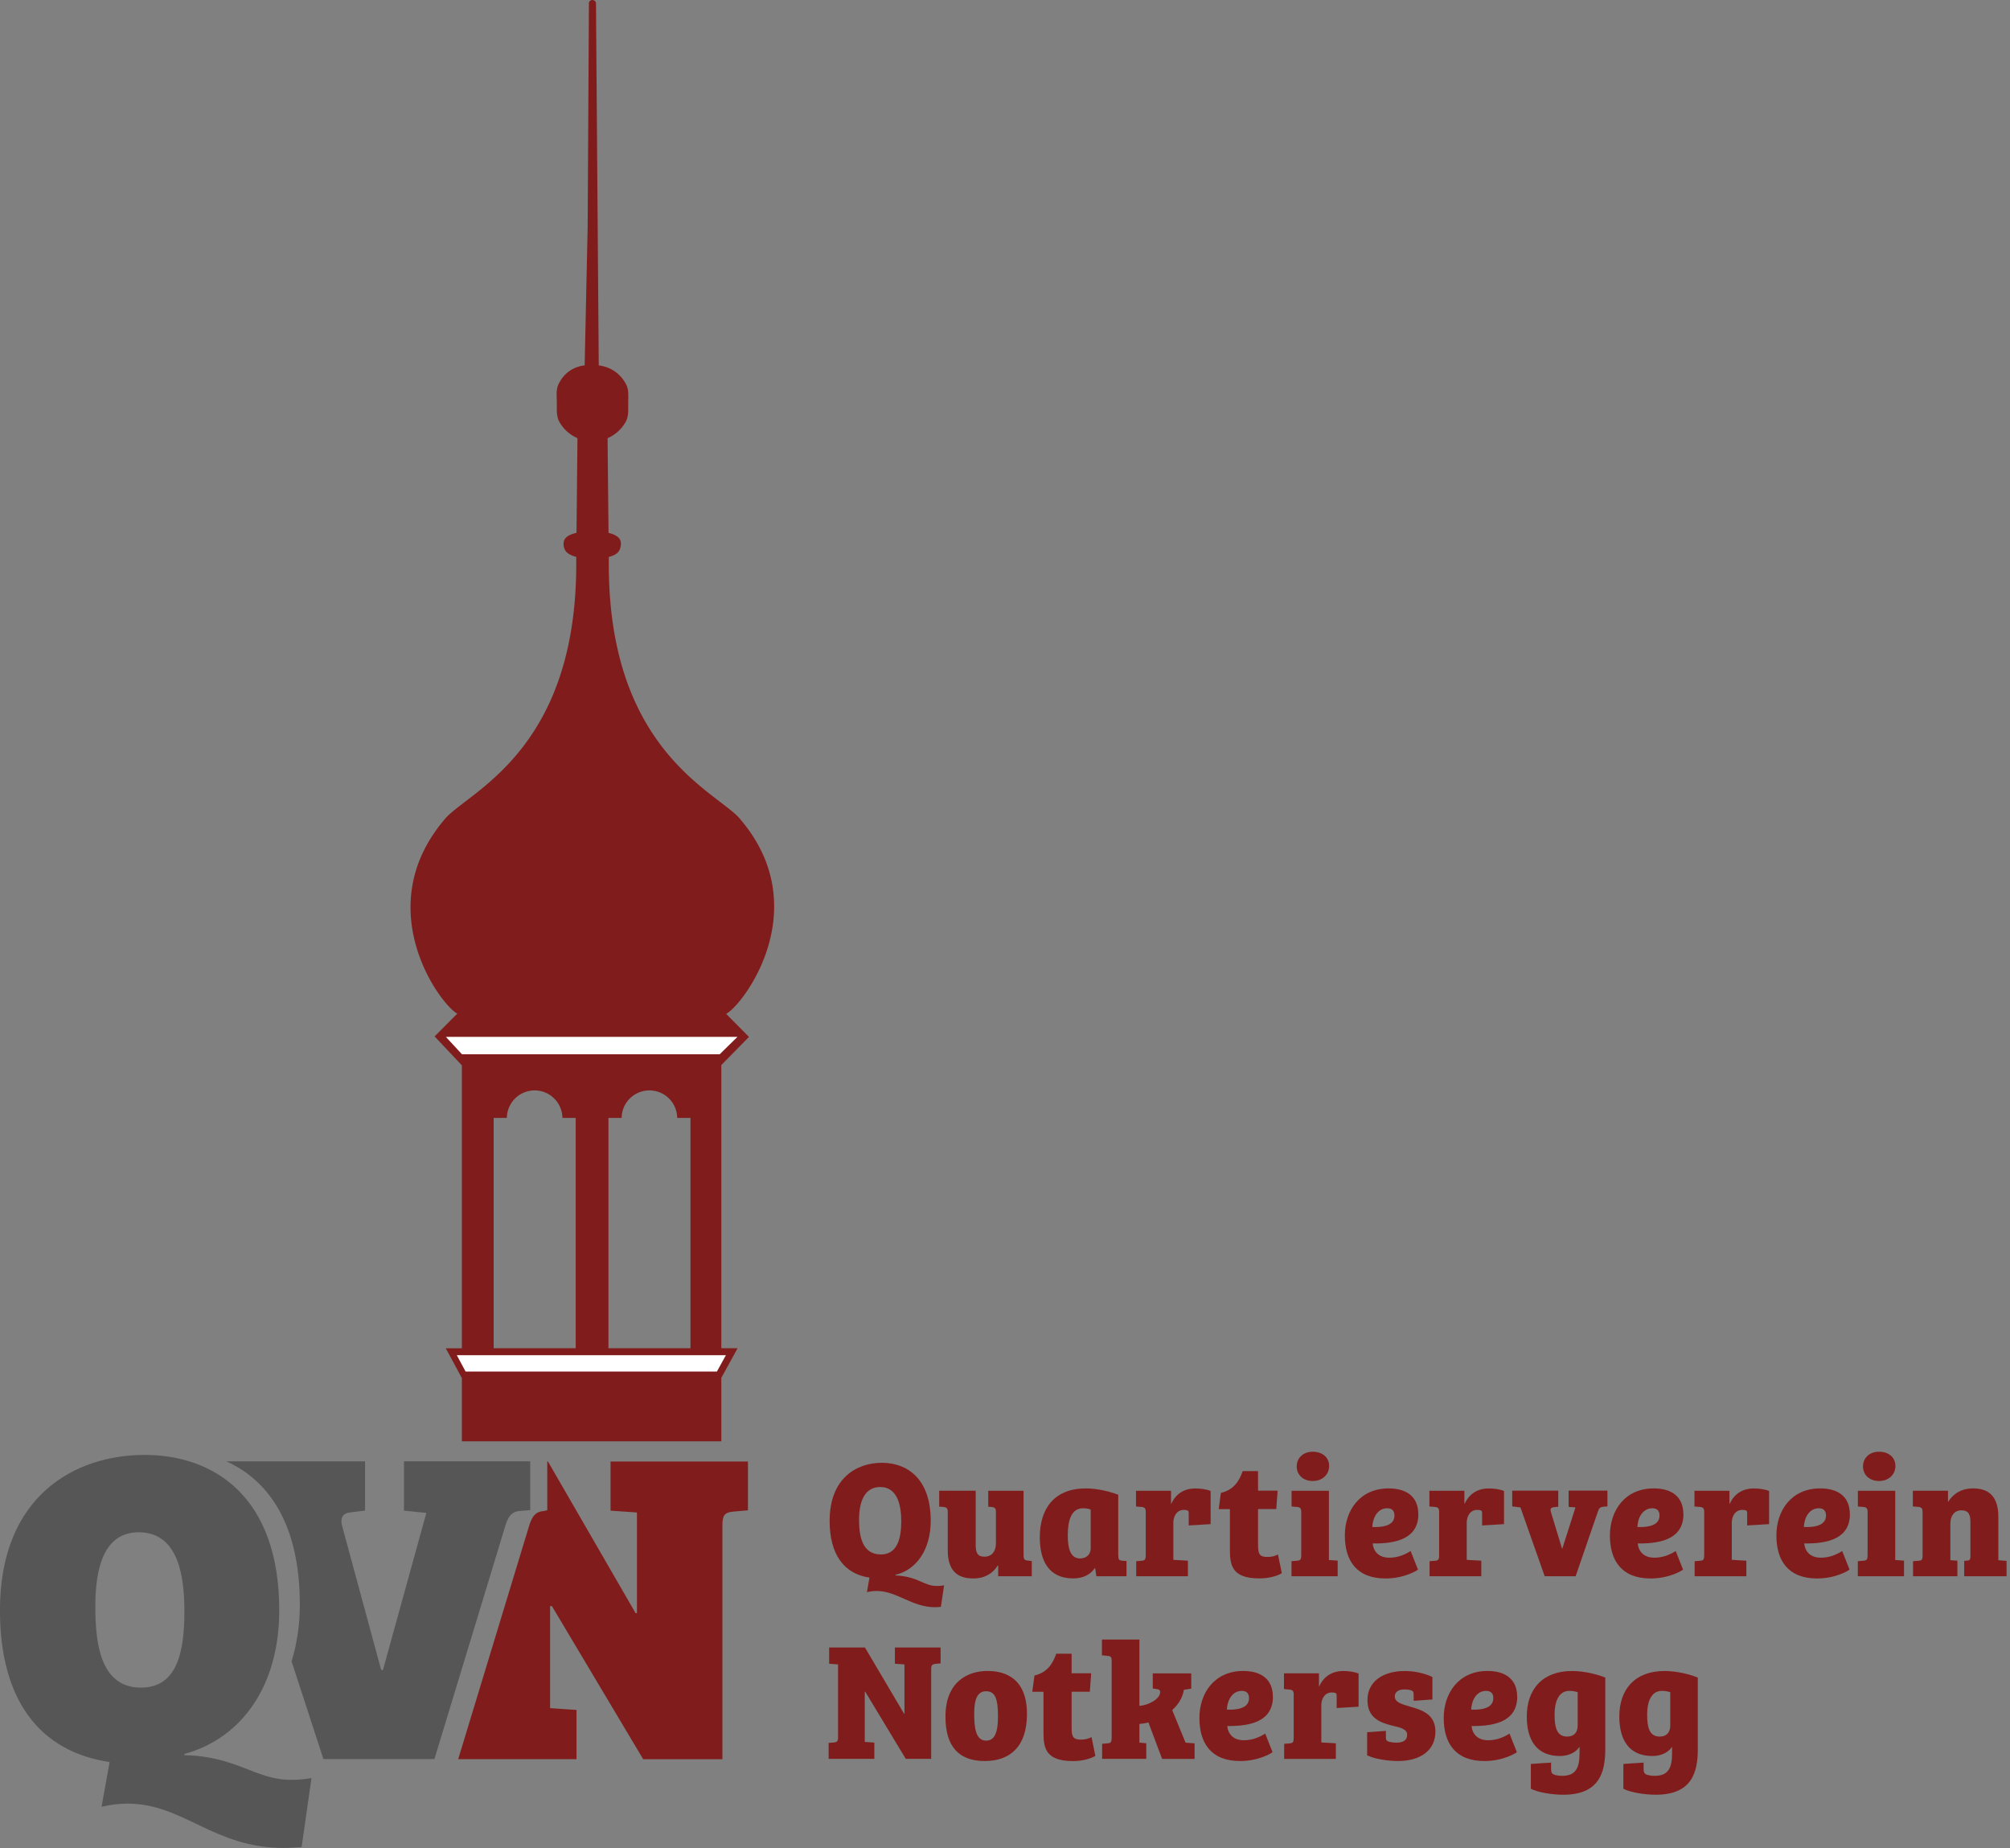
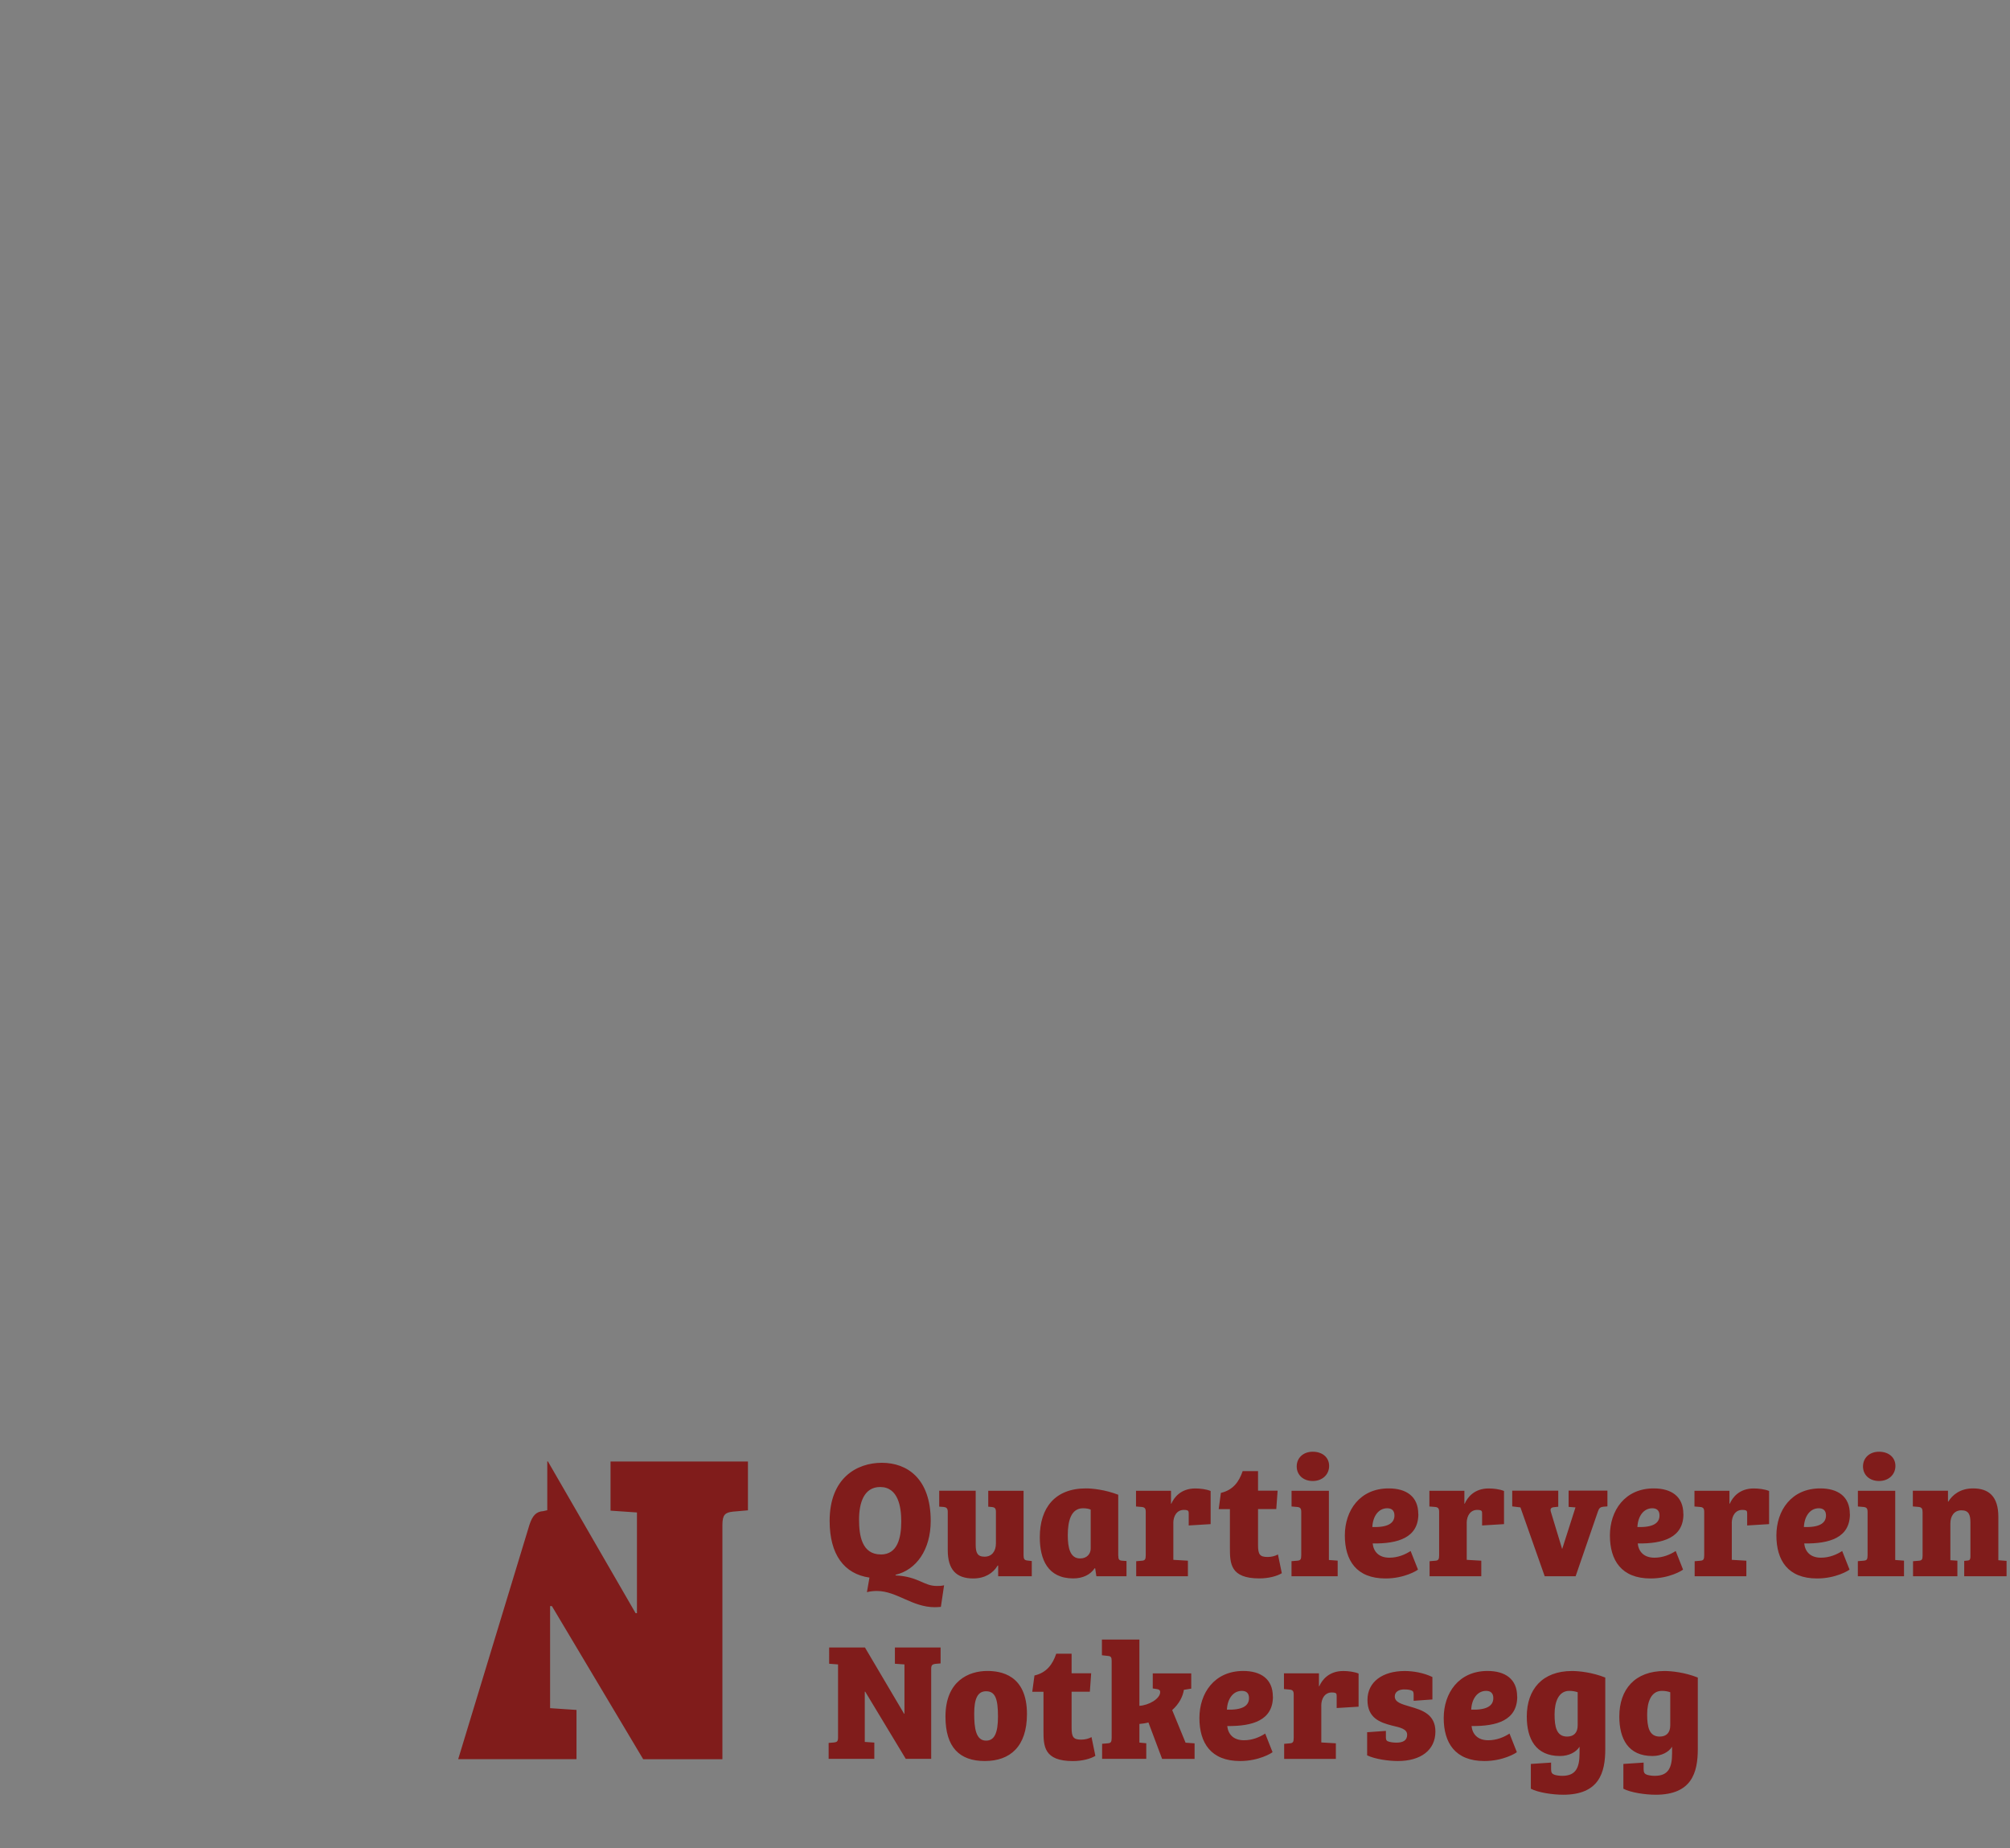
<svg xmlns="http://www.w3.org/2000/svg" viewBox="0 0 421 387" fill="none">
  <rect x="0" y="0" width="421" height="387" fill="#808080" stroke="none" />
  <path d="M187.58 329.76v.14c4.84.25 5.85 2.21 8.62 2.21.46 0 .98 0 1.54-.14l-.67 4.52c-.42.03-.84.07-1.26.07-4.77 0-7.99-3.4-12.16-3.4-.7 0-1.37.07-2.07.25l.53-3.05c-5.29-.77-8.34-4.8-8.34-11.88 0-8.97 5.68-12.16 10.94-12.16s10.23 3.26 10.23 12.16c0 6.03-3.01 10.27-7.36 11.29v-.01Zm-3.09-4.24c3.47 0 4.28-3.4 4.28-6.94 0-2.94-.6-7.19-4.42-7.19-3.4 0-4.42 3.33-4.42 6.83 0 3.26.56 7.29 4.56 7.29v.01ZM214.39 325.69c0 .77.18 1.02.77 1.09l.95.11v3.19h-7.04v-2.24h-.11c-.95 1.61-2.7 2.7-5.12 2.7-3.58 0-5.33-1.89-5.33-5.92v-8.03c0-.74-.28-.95-.84-1.02l-.95-.07v-3.33h7.64v11.29c0 1.68.35 2.52 1.86 2.52 1.51 0 2.38-1.12 2.38-2.8v-6.55c0-.74-.21-.98-.84-1.05l-.77-.07v-3.33h7.4v13.53-.02ZM234.23 325.8c0 .74.18.98.81 1.02l.91.07v3.19h-6.31l-.25-1.65-.1-.04c-.88 1.33-2.45 2.14-4.49 2.14-5.33 0-7.01-3.96-7.01-8.62 0-6.17 3.19-10.23 9.67-10.23 1.26 0 3.96.25 6.76 1.33v12.79h.01Zm-5.78-9.68c-.39-.18-.98-.28-1.61-.28-2.52 0-3.19 2.7-3.19 5.64 0 2.66.49 4.87 2.59 4.87 1.44 0 2.21-.98 2.21-2.07v-8.17.01ZM245.76 318.96v7.68l3.05.18v3.26h-10.83v-3.15l1.16-.1c.7-.04.84-.32.84-1.16v-9.08c0-.7-.21-.95-.81-1.02l-1.23-.1v-3.29h7.33v2.7h.07c.56-1.3 2-3.19 5.01-3.19.98 0 2.28.14 3.22.53v6.94l-4.59.28v-2.42c0-.49-.04-.63-.28-.74-.17-.07-.38-.1-.74-.1-1.4 0-2.21 1.19-2.21 2.8l.01-.02ZM255.72 312.62c2.59-.6 3.82-2.38 4.56-4.56h3.22v4.1h4.1l-.28 3.85h-3.82v7.54c0 1.93.35 2.49 2 2.49.84 0 1.61-.21 2.17-.53l.81 3.93c-.98.6-2.73 1.09-4.7 1.09-6.1 0-6.17-3.15-6.17-6.38v-8.13h-2.35l.46-3.4ZM278.32 326.67l1.86.14v3.26h-9.67v-3.15l1.23-.1c.67-.07.81-.28.81-1.16v-9.04c0-.74-.21-.98-.84-1.05l-1.19-.1v-3.29h7.82v14.51l-.02-.02ZM274.96 304c2.03 0 3.43 1.19 3.43 2.98s-1.4 3.15-3.43 3.15c-2.03 0-3.36-1.3-3.36-3.05 0-1.75 1.33-3.08 3.36-3.08ZM297.08 317.04c0 4.98-4.28 6.24-9.57 6.17.17 1.65 1.23 2.98 3.5 2.98 1.79 0 3.33-.67 4.45-1.4l1.54 3.89c-.17.18-2.84 1.86-6.8 1.86-6.13 0-8.52-3.82-8.52-9.01 0-5.19 3.12-9.85 9.18-9.85 3.68 0 6.2 1.68 6.2 5.36h.02Zm-6.52-1.2c-1.82 0-3.01 1.65-3.12 3.93 3.15.1 4.63-.74 4.63-2.42 0-1.09-.63-1.51-1.51-1.51ZM307.21 318.96v7.68l3.05.18v3.26h-10.83v-3.15l1.16-.1c.7-.04.84-.32.84-1.16v-9.08c0-.7-.21-.95-.81-1.02l-1.23-.1v-3.29h7.33v2.7h.07c.56-1.3 2-3.19 5.01-3.19.98 0 2.28.14 3.22.53v6.94l-4.59.28v-2.42c0-.49-.04-.63-.28-.74-.18-.07-.39-.1-.74-.1-1.4 0-2.21 1.19-2.21 2.8l.01-.02ZM336.68 312.16v3.29l-.88.07c-.6.07-.88.28-1.12 1.02l-4.66 13.53h-6.48l-5.08-14.41-1.72-.21v-3.29h9.64v3.36l-.95.1c-.6.07-.77.35-.6.95l2.35 7.75h.04l2.77-8.66-1.44-.11v-3.4h8.13v.01ZM352.6 317.04c0 4.98-4.28 6.24-9.57 6.17.17 1.65 1.23 2.98 3.5 2.98 1.79 0 3.33-.67 4.45-1.4l1.54 3.89c-.17.18-2.84 1.86-6.8 1.86-6.13 0-8.52-3.82-8.52-9.01 0-5.19 3.12-9.85 9.18-9.85 3.68 0 6.2 1.68 6.2 5.36h.02Zm-6.52-1.2c-1.82 0-3.01 1.65-3.12 3.93 3.15.1 4.63-.74 4.63-2.42 0-1.09-.63-1.51-1.51-1.51ZM362.73 318.96v7.68l3.05.18v3.26h-10.83v-3.15l1.16-.1c.7-.04.84-.32.84-1.16v-9.08c0-.7-.21-.95-.81-1.02l-1.23-.1v-3.29h7.33v2.7h.07c.56-1.3 2-3.19 5.01-3.19.98 0 2.28.14 3.22.53v6.94l-4.59.28v-2.42c0-.49-.04-.63-.28-.74-.18-.07-.39-.1-.74-.1-1.4 0-2.21 1.19-2.21 2.8l.01-.02ZM387.47 317.04c0 4.98-4.28 6.24-9.57 6.17.17 1.65 1.23 2.98 3.5 2.98 1.79 0 3.33-.67 4.45-1.4l1.54 3.89c-.17.18-2.84 1.86-6.8 1.86-6.13 0-8.52-3.82-8.52-9.01 0-5.19 3.12-9.85 9.18-9.85 3.68 0 6.2 1.68 6.2 5.36h.02Zm-6.52-1.2c-1.82 0-3.01 1.65-3.12 3.93 3.15.1 4.63-.74 4.63-2.42 0-1.09-.63-1.51-1.51-1.51ZM396.94 326.67l1.86.14v3.26h-9.67v-3.15l1.23-.1c.67-.07.81-.28.81-1.16v-9.04c0-.74-.21-.98-.84-1.05l-1.19-.1v-3.29h7.82v14.51l-.02-.02ZM393.57 304c2.03 0 3.43 1.19 3.43 2.98s-1.4 3.15-3.43 3.15c-2.03 0-3.36-1.3-3.36-3.05 0-1.75 1.33-3.08 3.36-3.08ZM402.68 316.61c0-.74-.21-.98-.84-1.05l-1.19-.1v-3.29h7.36v2.28h.07c.84-1.37 2.45-2.77 5.19-2.77 3.26 0 5.29 1.65 5.29 5.96v9.08l1.72.14v3.22h-8.87v-3.22l.7-.07c.39-.03.56-.18.6-.7v-7.26c0-1.65-.35-2.56-1.89-2.56s-2.31 1.23-2.31 2.77v7.68l1.47.1v3.26h-9.29v-3.15l1.19-.1c.67-.04.81-.28.81-1.09v-9.11l-.01-.02ZM195.04 368.31h-5.33l-8.48-14.05h-.1v10.51l2 .14v3.4h-9.57v-3.33l1.16-.1c.6-.07.81-.25.81-1.02v-15.32l-1.86-.14V345h7.5l8.2 13.88h.07v-10.34l-2-.14V345h9.57v3.33l-1.16.1c-.6.11-.81.28-.81 1.05V368.31ZM206.79 349.91c2.77 0 8.31.77 8.31 9.01 0 6.83-3.54 9.85-8.83 9.85s-8.24-2.87-8.24-9.29c0-7.54 4.94-9.57 8.76-9.57Zm2.24 9.54c0-3.68-.56-5.29-2.49-5.29-1.82 0-2.49 1.65-2.49 4.66 0 3.01.32 5.68 2.49 5.68 1.79 0 2.49-1.68 2.49-5.05ZM216.67 350.86c2.59-.6 3.82-2.38 4.56-4.56h3.22v4.1h4.1l-.28 3.86h-3.82v7.54c0 1.93.35 2.49 2 2.49.84 0 1.61-.21 2.17-.53l.81 3.93c-.98.6-2.73 1.09-4.7 1.09-6.1 0-6.17-3.15-6.17-6.38v-8.13h-2.35l.46-3.4v-.01ZM238.65 364.91l1.44.14v3.26h-9.25v-3.15l1.19-.1c.63-.04.81-.28.81-1.12v-16.16c0-.74-.17-.98-.81-1.02l-1.23-.14v-3.29h7.85v13.88c1.96-.11 4.35-1.47 4.35-2.87 0-.42-.25-.56-.67-.63l-.88-.14v-3.15h8.06v3.19l-1.54.25c-.21 1.37-.98 2.94-2.45 4.24l2.8 6.83 1.89.14v3.26h-6.8l-2.87-7.64c-.6.18-1.26.25-1.89.32v3.93-.03ZM266.62 355.27c0 4.98-4.28 6.24-9.57 6.17.17 1.65 1.23 2.98 3.5 2.98 1.79 0 3.33-.67 4.45-1.4l1.54 3.89c-.17.18-2.84 1.86-6.8 1.86-6.13 0-8.52-3.82-8.52-9.01 0-5.19 3.12-9.85 9.18-9.85 3.68 0 6.2 1.68 6.2 5.36h.02Zm-6.52-1.19c-1.82 0-3.01 1.65-3.12 3.93 3.15.1 4.63-.74 4.63-2.42 0-1.09-.63-1.51-1.51-1.51ZM276.75 357.2v7.68l3.05.18v3.26h-10.83v-3.15l1.16-.1c.7-.04.84-.32.84-1.16v-9.08c0-.7-.21-.95-.81-1.02l-1.23-.11v-3.29h7.33v2.7h.07c.56-1.3 2-3.19 5.01-3.19.98 0 2.28.14 3.22.53v6.94l-4.59.28v-2.42c0-.49-.04-.63-.28-.74-.18-.07-.39-.1-.74-.1-1.4 0-2.21 1.19-2.21 2.8l.01-.01ZM294.17 353.77c-1.26 0-2.03.56-2.03 1.47 0 1.26 1.47 1.61 3.22 2.14 2.45.7 5.29 1.58 5.29 5.22 0 3.89-3.08 6.17-7.85 6.17-2 0-4.77-.39-6.45-1.19v-4.84l3.93-.28v1.33c0 .46.07.74.49.88.39.14 1.02.25 1.72.25 1.37 0 2.24-.46 2.24-1.65s-1.37-1.51-3.19-1.93c-2.45-.63-5.12-1.54-5.12-5.36 0-3.82 3.22-6.06 7.78-6.06 1.86 0 4.03.39 5.82 1.26v4.7l-3.93.28v-1.26c0-.53-.07-.77-.46-.91-.49-.18-.95-.21-1.47-.21l.01-.01ZM317.79 355.27c0 4.98-4.28 6.24-9.57 6.17.17 1.65 1.23 2.98 3.5 2.98 1.79 0 3.33-.67 4.45-1.4l1.54 3.89c-.17.18-2.84 1.86-6.8 1.86-6.13 0-8.52-3.82-8.52-9.01 0-5.19 3.12-9.85 9.18-9.85 3.68 0 6.2 1.68 6.2 5.36h.02Zm-6.52-1.19c-1.82 0-3.01 1.65-3.12 3.93 3.15.1 4.63-.74 4.63-2.42 0-1.09-.63-1.51-1.51-1.51ZM330.83 365.79c-.7 1.12-2.21 1.93-4.1 1.93-5.08 0-6.94-3.61-6.94-8.27 0-5.71 3.29-9.53 9.46-9.53 1.47 0 4.24.28 6.98 1.37v14.97c0 4.98-1.3 9.57-8.83 9.57-2.17 0-5.26-.46-6.76-1.26v-5.19l4.24-.28v1.4c0 .7.21.98.74 1.16.49.14 1.02.21 1.61.21 2.8 0 3.61-1.65 3.61-4.73v-1.33l-.01-.02Zm-.39-11.43c-.53-.18-1.09-.28-1.75-.28-2.24 0-3.08 2.31-3.08 4.91s.39 4.66 2.63 4.66c1.4 0 2.21-.81 2.21-2.35v-6.94h-.01ZM350.21 365.79c-.7 1.12-2.21 1.93-4.1 1.93-5.08 0-6.94-3.61-6.94-8.27 0-5.71 3.29-9.53 9.46-9.53 1.47 0 4.24.28 6.98 1.37v14.97c0 4.98-1.3 9.57-8.83 9.57-2.17 0-5.26-.46-6.76-1.26v-5.19l4.24-.28v1.4c0 .7.21.98.74 1.16.49.14 1.02.21 1.61.21 2.8 0 3.61-1.65 3.61-4.73v-1.33l-.01-.02Zm-.38-11.43c-.53-.18-1.09-.28-1.75-.28-2.24 0-3.08 2.31-3.08 4.91s.39 4.66 2.63 4.66c1.4 0 2.21-.81 2.21-2.35v-6.94h-.01ZM127.88 306.03v10.31l5.53.38v21.09h-.28l-18.37-31.78h-.13v10.22l-.84.19c-1.41.09-2.25.84-2.91 2.91l-14.91 49.03h24.78v-10.31l-5.53-.37v-21.37h.38l19.12 32.06h16.59v-49.03c0-2.16.56-2.62 2.16-2.81l3.19-.28v-10.22h-28.78v-.02Z" fill="#801C1B" />
-   <path d="M84.61 306.03v10.31l4.69.47-9.09 32.9h-.37l-8.16-30.09c-.56-1.97.37-2.81 1.69-2.91l3.09-.38v-10.31H47.42c9.01 4.08 15.38 13.34 15.38 29.97 0 4.36-.62 8.33-1.73 11.9l6.67 20.47h23.25l14.91-49.03c.66-2.06 1.5-2.81 2.91-2.91l2.25-.19v-10.22H84.62l-.01.02Z" fill="#575656" />
-   <path d="M38.62 367.27v.28c10.87.19 14.91 5.16 22.31 5.16 1.31 0 2.81-.09 4.31-.37l-2.06 14.44c-1.31.09-2.53.19-3.75.19-14.72 0-21-9.28-32.72-9.28-1.69 0-3.47.19-5.44.66l1.69-9.37C8.34 366.82-.01 356.04-.01 337.2c0-24 15.75-32.53 30.28-32.53 14.53 0 28.22 8.72 28.22 32.53 0 15.84-7.87 26.81-19.87 30.09v-.02Zm-9.09-13.87c7.69 0 9.09-7.69 9.09-15.94 0-6.66-.94-16.59-9.56-16.59-7.31 0-9.09 7.5-9.09 15.47 0 7.31.84 17.06 9.56 17.06Z" fill="#575656" />
-   <path d="m156.86 217.12-4.77-4.81c3.69-1.94 19.07-22.5 2.57-41.21-5.69-5.83-27.64-14.97-27.14-54.28v-.2c2.03-.5 2.4-1.44 2.52-2.51.13-1.14-.52-2.02-2.58-2.52-.07-6.22-.16-15.56-.2-19.83a8.012 8.012 0 0 0 3.75-3.34c.68-1.17.57-2.53.57-3.98 0-1.45.16-2.8-.45-3.97-1.12-2.14-3.16-3.65-5.72-3.95L124.83.61c-.01-.3-.43-.61-.74-.61-.34 0-.74.27-.74.61l-.26 46.76-.63 29.14c-2.57.3-4.46 1.81-5.48 3.95-.56 1.17-.35 2.52-.35 3.97 0 1.45-.11 2.81.57 3.98a7.965 7.965 0 0 0 3.75 3.34c-.04 4.26-.13 13.6-.2 19.83-2.06.5-2.78 1.22-2.7 2.52.07 1.07.61 2.01 2.64 2.51v.2c.5 39.31-21.45 48.45-27.14 54.28-16.41 18.61-1.57 39.04 2.22 41.18l-4.74 4.76 5.71 6.06v59.25h-3.37l3.37 6.25v13.23h54.34v-13.28l3.41-6.21h-3.41v-59.3l5.81-5.91h-.03Zm-12.24 16.98v48.23h-17.18V234.1h2.76a5.82 5.82 0 0 1 5.82-5.76c3.2 0 5.78 2.57 5.82 5.76h2.78Zm-24.04 0v48.23H103.4V234.1h2.76c.04-3.19 2.63-5.76 5.82-5.76 3.19 0 5.78 2.57 5.82 5.76h2.78Z" fill="#801C1B" />
-   <path d="m152.04 283.79-1.88 3.42H97.52l-1.84-3.42h56.36ZM93.39 217.13l3.37 3.64h53.98l3.73-3.65-61.08.01Z" fill="#fff" />
</svg>